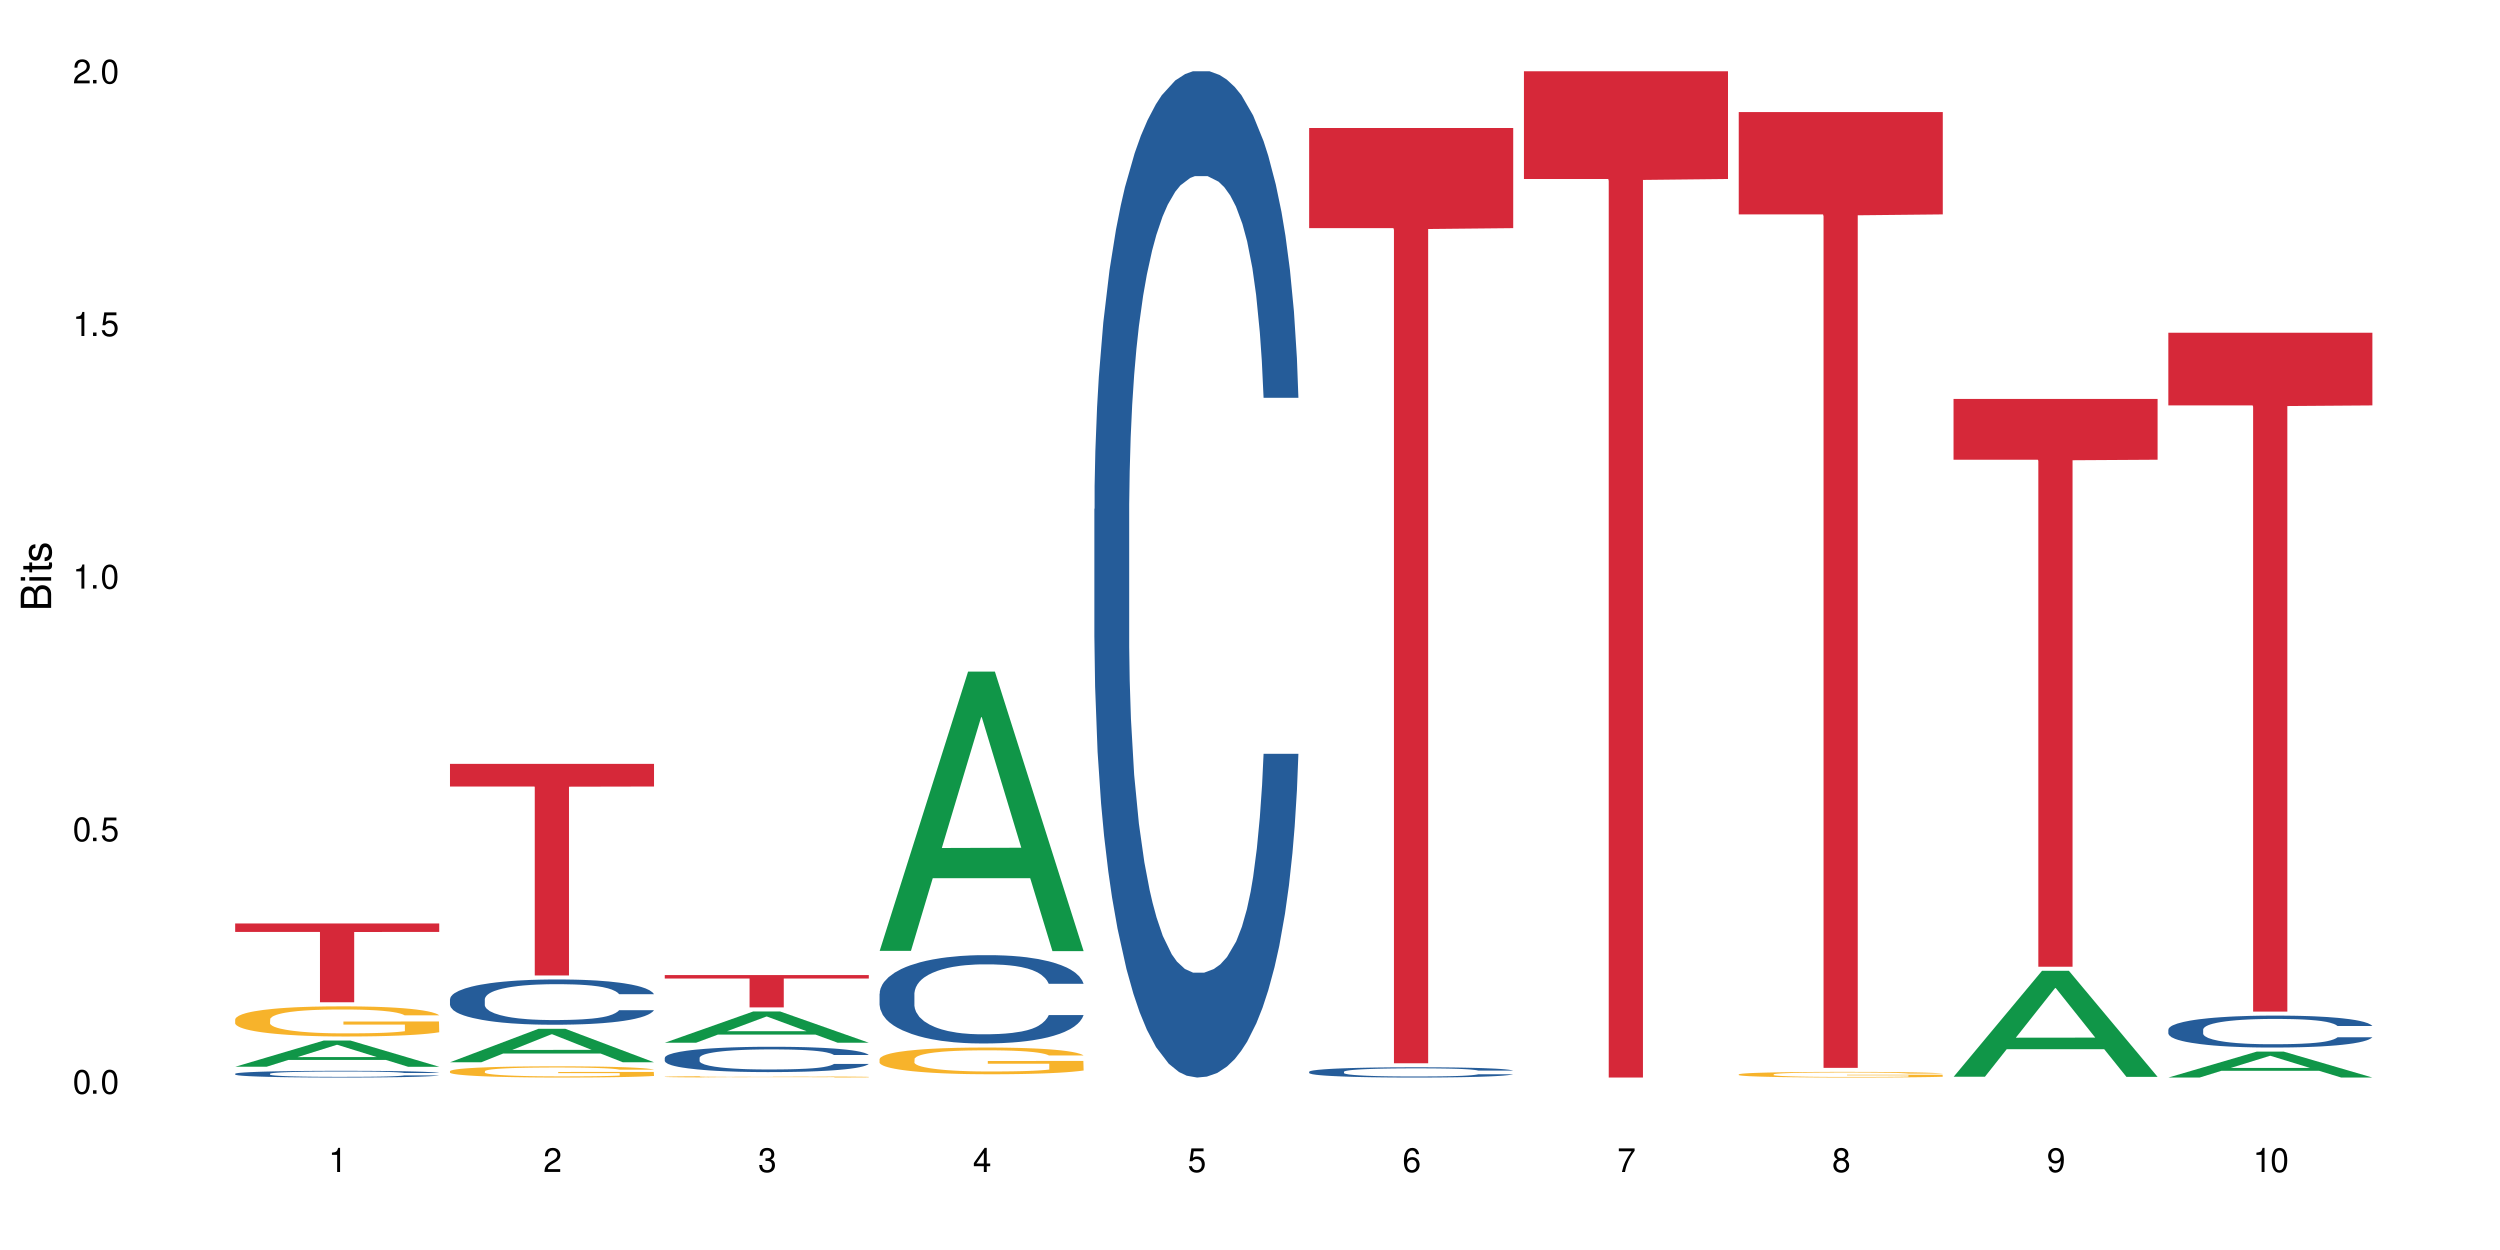
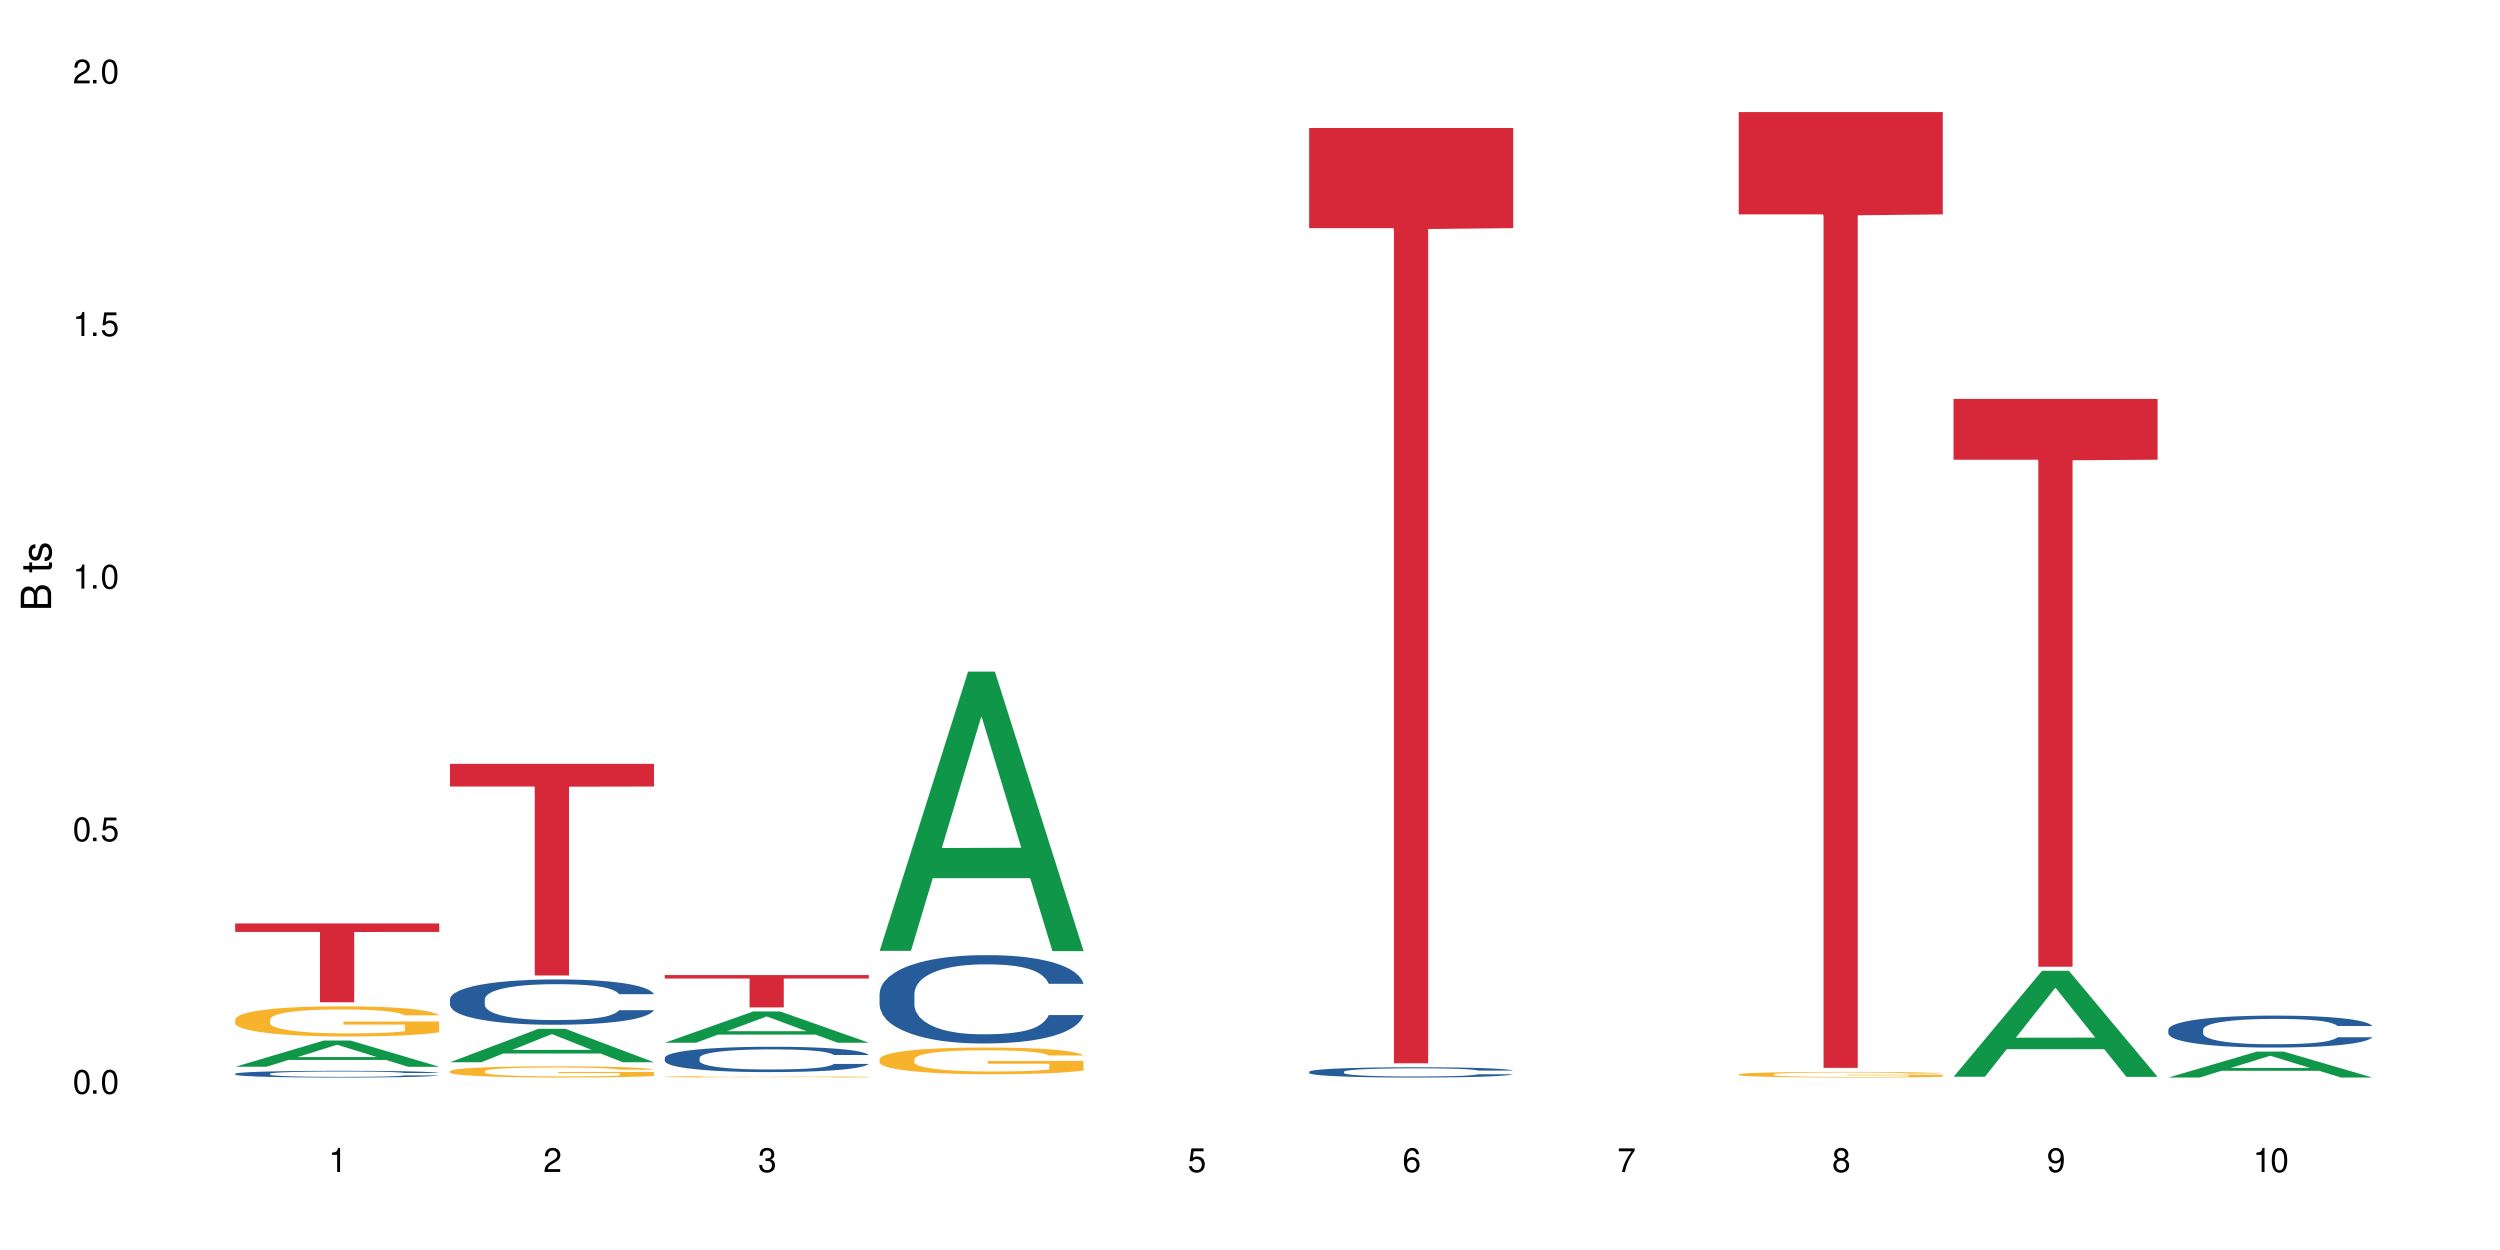
<svg xmlns="http://www.w3.org/2000/svg" xmlns:xlink="http://www.w3.org/1999/xlink" width="720" height="360" viewBox="0 0 720 360">
  <defs>
    <g>
      <g id="glyph-0-0">
</g>
      <g id="glyph-0-1">
        <path d="M 2.641 -6.938 C 2 -6.938 1.422 -6.656 1.078 -6.172 C 0.641 -5.562 0.406 -4.641 0.406 -3.359 C 0.406 -1.016 1.188 0.219 2.641 0.219 C 4.078 0.219 4.859 -1.016 4.859 -3.297 C 4.859 -4.641 4.656 -5.547 4.203 -6.172 C 3.844 -6.656 3.281 -6.938 2.641 -6.938 Z M 2.641 -6.188 C 3.547 -6.188 4 -5.25 4 -3.375 C 4 -1.406 3.562 -0.484 2.625 -0.484 C 1.734 -0.484 1.281 -1.438 1.281 -3.344 C 1.281 -5.25 1.734 -6.188 2.641 -6.188 Z M 2.641 -6.188 " />
      </g>
      <g id="glyph-0-2">
        <path d="M 1.828 -1 L 0.828 -1 L 0.828 0 L 1.828 0 Z M 1.828 -1 " />
      </g>
      <g id="glyph-0-3">
        <path d="M 4.562 -6.797 L 1.062 -6.797 L 0.547 -3.094 L 1.328 -3.094 C 1.719 -3.562 2.047 -3.734 2.578 -3.734 C 3.484 -3.734 4.062 -3.109 4.062 -2.094 C 4.062 -1.125 3.484 -0.531 2.578 -0.531 C 1.828 -0.531 1.375 -0.906 1.188 -1.672 L 0.328 -1.672 C 0.453 -1.109 0.547 -0.844 0.75 -0.594 C 1.125 -0.078 1.828 0.219 2.594 0.219 C 3.969 0.219 4.922 -0.781 4.922 -2.219 C 4.922 -3.562 4.031 -4.484 2.719 -4.484 C 2.25 -4.484 1.859 -4.359 1.469 -4.062 L 1.734 -5.969 L 4.562 -5.969 Z M 4.562 -6.797 " />
      </g>
      <g id="glyph-0-4">
        <path d="M 2.484 -4.938 L 2.484 0 L 3.328 0 L 3.328 -6.938 L 2.766 -6.938 C 2.469 -5.875 2.281 -5.734 0.984 -5.562 L 0.984 -4.938 Z M 2.484 -4.938 " />
      </g>
      <g id="glyph-0-5">
        <path d="M 4.859 -0.828 L 1.281 -0.828 C 1.359 -1.406 1.672 -1.781 2.5 -2.281 L 3.469 -2.828 C 4.406 -3.344 4.906 -4.062 4.906 -4.906 C 4.906 -5.484 4.672 -6.031 4.266 -6.406 C 3.859 -6.766 3.375 -6.938 2.719 -6.938 C 1.859 -6.938 1.219 -6.625 0.844 -6.031 C 0.609 -5.672 0.5 -5.234 0.484 -4.531 L 1.328 -4.531 C 1.359 -5.016 1.406 -5.281 1.531 -5.516 C 1.75 -5.938 2.188 -6.203 2.703 -6.203 C 3.469 -6.203 4.031 -5.641 4.031 -4.891 C 4.031 -4.344 3.719 -3.859 3.125 -3.516 L 2.234 -3 C 0.812 -2.172 0.406 -1.531 0.328 -0.016 L 4.859 -0.016 Z M 4.859 -0.828 " />
      </g>
      <g id="glyph-0-6">
        <path d="M 2.125 -3.188 L 2.578 -3.188 C 3.5 -3.188 3.984 -2.766 3.984 -1.922 C 3.984 -1.062 3.469 -0.531 2.594 -0.531 C 1.656 -0.531 1.203 -1 1.156 -2.016 L 0.312 -2.016 C 0.344 -1.453 0.438 -1.094 0.609 -0.781 C 0.953 -0.109 1.625 0.219 2.547 0.219 C 3.953 0.219 4.859 -0.625 4.859 -1.938 C 4.859 -2.828 4.516 -3.297 3.703 -3.594 C 4.344 -3.844 4.656 -4.328 4.656 -5.031 C 4.656 -6.219 3.875 -6.938 2.578 -6.938 C 1.203 -6.938 0.484 -6.172 0.453 -4.703 L 1.297 -4.703 C 1.312 -5.125 1.344 -5.359 1.453 -5.578 C 1.641 -5.969 2.062 -6.203 2.594 -6.203 C 3.344 -6.203 3.797 -5.75 3.797 -5 C 3.797 -4.516 3.609 -4.219 3.25 -4.047 C 3.016 -3.953 2.703 -3.922 2.125 -3.906 Z M 2.125 -3.188 " />
      </g>
      <g id="glyph-0-7">
-         <path d="M 3.141 -1.672 L 3.141 0 L 3.984 0 L 3.984 -1.672 L 4.984 -1.672 L 4.984 -2.438 L 3.984 -2.438 L 3.984 -6.938 L 3.359 -6.938 L 0.266 -2.578 L 0.266 -1.672 Z M 3.141 -2.438 L 1 -2.438 L 3.141 -5.5 Z M 3.141 -2.438 " />
-       </g>
+         </g>
      <g id="glyph-0-8">
        <path d="M 4.781 -5.125 C 4.609 -6.266 3.891 -6.938 2.844 -6.938 C 2.094 -6.938 1.422 -6.578 1.031 -5.953 C 0.594 -5.266 0.406 -4.422 0.406 -3.172 C 0.406 -2 0.578 -1.25 0.984 -0.641 C 1.359 -0.078 1.953 0.219 2.703 0.219 C 3.984 0.219 4.922 -0.75 4.922 -2.094 C 4.922 -3.375 4.062 -4.281 2.844 -4.281 C 2.172 -4.281 1.641 -4.031 1.281 -3.516 C 1.281 -5.234 1.828 -6.188 2.797 -6.188 C 3.391 -6.188 3.797 -5.797 3.938 -5.125 Z M 2.734 -3.531 C 3.547 -3.531 4.062 -2.953 4.062 -2.031 C 4.062 -1.156 3.484 -0.531 2.703 -0.531 C 1.922 -0.531 1.328 -1.188 1.328 -2.078 C 1.328 -2.938 1.906 -3.531 2.734 -3.531 Z M 2.734 -3.531 " />
      </g>
      <g id="glyph-0-9">
        <path d="M 4.984 -6.797 L 0.438 -6.797 L 0.438 -5.969 L 4.109 -5.969 C 2.5 -3.656 1.828 -2.234 1.328 0 L 2.219 0 C 2.594 -2.172 3.453 -4.047 4.984 -6.094 Z M 4.984 -6.797 " />
      </g>
      <g id="glyph-0-10">
        <path d="M 3.75 -3.656 C 4.469 -4.094 4.688 -4.438 4.688 -5.078 C 4.688 -6.172 3.844 -6.938 2.641 -6.938 C 1.438 -6.938 0.594 -6.172 0.594 -5.094 C 0.594 -4.438 0.812 -4.094 1.516 -3.656 C 0.734 -3.266 0.359 -2.703 0.359 -1.922 C 0.359 -0.656 1.281 0.219 2.641 0.219 C 3.984 0.219 4.922 -0.656 4.922 -1.922 C 4.922 -2.703 4.531 -3.266 3.75 -3.656 Z M 2.641 -6.188 C 3.359 -6.188 3.812 -5.75 3.812 -5.062 C 3.812 -4.406 3.344 -3.984 2.641 -3.984 C 1.922 -3.984 1.453 -4.406 1.453 -5.078 C 1.453 -5.75 1.922 -6.188 2.641 -6.188 Z M 2.641 -3.266 C 3.484 -3.266 4.062 -2.719 4.062 -1.906 C 4.062 -1.078 3.484 -0.531 2.625 -0.531 C 1.797 -0.531 1.219 -1.094 1.219 -1.906 C 1.219 -2.719 1.781 -3.266 2.641 -3.266 Z M 2.641 -3.266 " />
      </g>
      <g id="glyph-0-11">
        <path d="M 0.516 -1.578 C 0.672 -0.453 1.406 0.219 2.438 0.219 C 3.188 0.219 3.859 -0.141 4.266 -0.766 C 4.688 -1.453 4.891 -2.297 4.891 -3.547 C 4.891 -4.719 4.703 -5.453 4.312 -6.078 C 3.938 -6.641 3.344 -6.938 2.594 -6.938 C 1.297 -6.938 0.359 -5.969 0.359 -4.625 C 0.359 -3.344 1.234 -2.453 2.453 -2.453 C 3.094 -2.453 3.578 -2.672 4.016 -3.203 C 4 -1.484 3.469 -0.531 2.5 -0.531 C 1.906 -0.531 1.484 -0.906 1.359 -1.578 Z M 2.578 -6.203 C 3.375 -6.203 3.969 -5.531 3.969 -4.641 C 3.969 -3.797 3.391 -3.188 2.547 -3.188 C 1.734 -3.188 1.234 -3.766 1.234 -4.688 C 1.234 -5.562 1.797 -6.203 2.578 -6.203 Z M 2.578 -6.203 " />
      </g>
      <g id="glyph-1-0">
</g>
      <g id="glyph-1-1">
        <path d="M 0 -0.953 L 0 -4.891 C 0 -5.719 -0.234 -6.344 -0.734 -6.797 C -1.188 -7.234 -1.812 -7.469 -2.5 -7.469 C -3.547 -7.469 -4.188 -7 -4.625 -5.875 C -4.984 -6.688 -5.625 -7.094 -6.531 -7.094 C -7.172 -7.094 -7.734 -6.859 -8.141 -6.391 C -8.562 -5.922 -8.75 -5.344 -8.75 -4.5 L -8.75 -0.953 Z M -4.984 -2.062 L -7.766 -2.062 L -7.766 -4.219 C -7.766 -4.844 -7.688 -5.203 -7.453 -5.5 C -7.219 -5.812 -6.859 -5.969 -6.375 -5.969 C -5.891 -5.969 -5.531 -5.812 -5.297 -5.5 C -5.062 -5.203 -4.984 -4.844 -4.984 -4.219 Z M -0.984 -2.062 L -4 -2.062 L -4 -4.781 C -4 -5.766 -3.438 -6.359 -2.484 -6.359 C -1.547 -6.359 -0.984 -5.766 -0.984 -4.781 Z M -0.984 -2.062 " />
      </g>
      <g id="glyph-1-2">
-         <path d="M -6.281 -1.797 L -6.281 -0.797 L 0 -0.797 L 0 -1.797 Z M -8.75 -1.797 L -8.75 -0.797 L -7.484 -0.797 L -7.484 -1.797 Z M -8.75 -1.797 " />
-       </g>
+         </g>
      <g id="glyph-1-3">
        <path d="M -6.281 -3.047 L -6.281 -2.016 L -8.016 -2.016 L -8.016 -1.016 L -6.281 -1.016 L -6.281 -0.172 L -5.469 -0.172 L -5.469 -1.016 L -0.719 -1.016 C -0.078 -1.016 0.281 -1.453 0.281 -2.234 C 0.281 -2.5 0.25 -2.719 0.188 -3.047 L -0.641 -3.047 C -0.609 -2.906 -0.594 -2.766 -0.594 -2.562 C -0.594 -2.141 -0.719 -2.016 -1.156 -2.016 L -5.469 -2.016 L -5.469 -3.047 Z M -6.281 -3.047 " />
      </g>
      <g id="glyph-1-4">
        <path d="M -4.531 -5.25 C -5.766 -5.25 -6.469 -4.422 -6.469 -2.969 C -6.469 -1.516 -5.719 -0.562 -4.547 -0.562 C -3.562 -0.562 -3.094 -1.062 -2.734 -2.562 L -2.516 -3.484 C -2.344 -4.188 -2.094 -4.469 -1.641 -4.469 C -1.047 -4.469 -0.641 -3.875 -0.641 -3 C -0.641 -2.453 -0.797 -2 -1.062 -1.75 C -1.25 -1.594 -1.422 -1.531 -1.875 -1.469 L -1.875 -0.406 C -0.422 -0.453 0.281 -1.266 0.281 -2.922 C 0.281 -4.5 -0.5 -5.516 -1.719 -5.516 C -2.656 -5.516 -3.172 -4.984 -3.469 -3.734 L -3.703 -2.766 C -3.891 -1.953 -4.156 -1.609 -4.594 -1.609 C -5.188 -1.609 -5.547 -2.125 -5.547 -2.938 C -5.547 -3.75 -5.203 -4.172 -4.531 -4.203 Z M -4.531 -5.25 " />
      </g>
    </g>
  </defs>
  <rect x="-72" y="-36" width="864" height="432" fill="rgb(100%, 100%, 100%)" fill-opacity="1" />
  <path fill-rule="nonzero" fill="rgb(6.275%, 58.824%, 28.235%)" fill-opacity="1" d="M 67.73 307.223 L 67.793 307.215 L 93.223 299.68 L 100.945 299.68 L 126.5 307.23 L 117.52 307.23 L 111.117 305.258 L 83.051 305.258 L 76.773 307.223 L 67.73 307.223 L 85.75 304.445 L 108.543 304.438 L 97.176 300.914 L 97.051 300.906 L 96.926 300.926 L 85.688 304.438 L 85.75 304.445 Z M 67.73 307.223 " />
  <path fill-rule="nonzero" fill="rgb(14.51%, 36.078%, 60%)" fill-opacity="1" d="M 67.73 309.238 L 67.801 309.234 L 67.801 309.191 L 68.02 309.125 L 68.52 309.039 L 69.02 308.98 L 70.312 308.879 L 72.102 308.777 L 73.965 308.699 L 75.328 308.652 L 76.547 308.617 L 79.34 308.551 L 81.133 308.52 L 83.066 308.488 L 85.434 308.457 L 87.152 308.441 L 91.023 308.41 L 93.891 308.398 L 96.113 308.395 L 100.914 308.395 L 103.781 308.402 L 105.859 308.41 L 108.152 308.426 L 110.086 308.441 L 113.457 308.48 L 116.465 308.527 L 117.828 308.559 L 119.977 308.613 L 121.625 308.664 L 122.773 308.711 L 124.062 308.777 L 125.207 308.855 L 126.07 308.945 L 126.5 309.023 L 116.465 309.023 L 115.965 308.953 L 115.391 308.898 L 114.316 308.824 L 113.238 308.773 L 111.734 308.723 L 110.375 308.688 L 108.512 308.652 L 106.863 308.633 L 105.141 308.617 L 103.492 308.605 L 100.34 308.598 L 95.324 308.598 L 92.527 308.613 L 91.023 308.625 L 88.871 308.652 L 87.367 308.672 L 85.578 308.711 L 84.359 308.738 L 82.852 308.785 L 81.777 308.824 L 80.559 308.883 L 79.844 308.93 L 79.199 308.98 L 78.625 309.035 L 78.195 309.098 L 77.906 309.164 L 77.766 309.227 L 77.766 309.504 L 77.906 309.566 L 78.266 309.641 L 79.199 309.75 L 80.559 309.844 L 82.137 309.918 L 83.641 309.973 L 84.5 309.996 L 85.648 310.023 L 87.441 310.059 L 90.02 310.094 L 91.523 310.109 L 93.816 310.125 L 96.184 310.129 L 99.336 310.129 L 102.133 310.125 L 103.996 310.113 L 105.93 310.102 L 108.582 310.07 L 110.23 310.043 L 111.664 310.008 L 112.738 309.973 L 113.457 309.945 L 114.531 309.891 L 115.391 309.832 L 116.035 309.77 L 116.465 309.707 L 126.5 309.707 L 126.07 309.781 L 125.422 309.848 L 124.777 309.898 L 123.777 309.961 L 122.629 310.016 L 120.98 310.078 L 119.617 310.121 L 117.828 310.164 L 116.18 310.199 L 114.387 310.227 L 111.734 310.262 L 110.016 310.281 L 108.152 310.297 L 105.93 310.312 L 103.137 310.324 L 100.125 310.332 L 97.328 310.332 L 94.32 310.328 L 92.098 310.32 L 89.16 310.305 L 85.504 310.273 L 82.852 310.242 L 80.773 310.207 L 78.984 310.172 L 76.977 310.125 L 74.395 310.047 L 72.82 309.984 L 71.746 309.934 L 70.527 309.867 L 69.664 309.805 L 68.664 309.707 L 67.945 309.578 L 67.73 309.48 Z M 67.73 309.238 " />
  <path fill-rule="nonzero" fill="rgb(96.863%, 70.196%, 16.863%)" fill-opacity="1" d="M 67.73 293.547 L 67.801 293.539 L 67.801 293.379 L 68.09 293.023 L 68.805 292.531 L 69.738 292.125 L 70.742 291.809 L 71.387 291.641 L 72.461 291.402 L 73.395 291.23 L 75.758 290.871 L 78.77 290.539 L 80.418 290.395 L 82.281 290.262 L 84.93 290.109 L 86.148 290.055 L 89.875 289.926 L 94.105 289.848 L 98.762 289.824 L 100.914 289.832 L 103.852 289.863 L 107.863 289.949 L 110.16 290.031 L 111.949 290.109 L 113.812 290.211 L 116.105 290.371 L 118.258 290.562 L 119.977 290.754 L 121.695 290.992 L 123.129 291.246 L 124.348 291.523 L 125.422 291.855 L 126.07 292.133 L 126.5 292.41 L 116.535 292.41 L 115.965 292.133 L 115.32 291.918 L 114.242 291.656 L 113.168 291.469 L 112.094 291.316 L 110.086 291.109 L 108.367 290.984 L 106.215 290.871 L 104.137 290.801 L 101.773 290.754 L 100.34 290.738 L 96.543 290.738 L 93.102 290.793 L 91.094 290.855 L 89.66 290.918 L 87.656 291.039 L 86.438 291.133 L 85.719 291.195 L 83.57 291.441 L 82.137 291.664 L 81.348 291.816 L 80.344 292.055 L 79.629 292.27 L 78.84 292.586 L 78.41 292.824 L 77.836 293.363 L 77.766 294.793 L 77.98 295.094 L 78.41 295.418 L 78.984 295.707 L 79.844 296.008 L 80.703 296.238 L 82.207 296.547 L 83.496 296.754 L 84.5 296.887 L 86.438 297.102 L 87.227 297.176 L 89.09 297.316 L 91.023 297.43 L 93.387 297.523 L 95.18 297.57 L 98.047 297.609 L 101.703 297.609 L 106 297.562 L 108.727 297.5 L 110.59 297.438 L 111.809 297.379 L 113.312 297.293 L 114.387 297.215 L 115.391 297.125 L 116.609 296.992 L 116.609 295.094 L 98.906 295.086 L 98.906 294.199 L 126.426 294.188 L 126.5 297.293 L 124.992 297.508 L 123.129 297.715 L 121.34 297.871 L 119.477 298.008 L 116.824 298.156 L 114.672 298.254 L 111.375 298.363 L 108.367 298.438 L 105.215 298.484 L 102.418 298.508 L 99.121 298.516 L 96.184 298.5 L 93.031 298.453 L 90.52 298.387 L 88.227 298.309 L 85.934 298.207 L 83.066 298.039 L 81.203 297.902 L 79.27 297.738 L 77.336 297.539 L 75.613 297.324 L 74.469 297.156 L 73.32 296.969 L 72.102 296.73 L 70.957 296.461 L 70.098 296.215 L 69.309 295.938 L 68.734 295.672 L 68.16 295.316 L 67.875 295.031 L 67.73 294.785 Z M 67.73 293.547 " />
  <path fill-rule="nonzero" fill="rgb(83.922%, 15.686%, 22.353%)" fill-opacity="1" d="M 67.73 265.961 L 126.5 265.961 L 126.5 268.391 L 102.008 268.414 L 102.008 288.66 L 92.152 288.66 L 92.152 268.434 L 92.008 268.391 L 67.73 268.391 Z M 67.73 265.961 " />
  <path fill-rule="nonzero" fill="rgb(6.275%, 58.824%, 28.235%)" fill-opacity="1" d="M 129.594 305.926 L 129.656 305.918 L 155.082 296.293 L 162.805 296.293 L 188.359 305.938 L 179.383 305.938 L 172.977 303.418 L 144.91 303.418 L 138.633 305.926 L 129.594 305.926 L 147.613 302.375 L 170.402 302.367 L 159.039 297.867 L 158.914 297.859 L 158.789 297.887 L 147.547 302.367 L 147.613 302.375 Z M 129.594 305.926 " />
  <path fill-rule="nonzero" fill="rgb(14.51%, 36.078%, 60%)" fill-opacity="1" d="M 129.594 287.766 L 129.664 287.754 L 129.664 287.465 L 129.879 287.016 L 130.379 286.441 L 130.883 286.051 L 132.172 285.348 L 133.965 284.668 L 135.828 284.145 L 137.188 283.832 L 138.406 283.594 L 141.203 283.152 L 142.992 282.926 L 144.93 282.727 L 147.293 282.523 L 149.016 282.402 L 152.883 282.211 L 155.75 282.129 L 157.973 282.094 L 162.773 282.094 L 165.641 282.141 L 167.719 282.199 L 170.012 282.297 L 171.949 282.402 L 175.316 282.664 L 178.324 283 L 179.688 283.191 L 181.836 283.559 L 183.484 283.918 L 184.633 284.227 L 185.922 284.668 L 187.07 285.203 L 187.93 285.812 L 188.359 286.324 L 178.324 286.324 L 177.824 285.848 L 177.25 285.477 L 176.176 284.988 L 175.102 284.645 L 173.598 284.297 L 172.234 284.07 L 170.371 283.844 L 168.723 283.703 L 167.004 283.594 L 165.355 283.523 L 162.199 283.453 L 158.547 283.453 L 157.184 283.477 L 154.391 283.57 L 152.883 283.656 L 150.734 283.82 L 149.23 283.977 L 147.438 284.215 L 146.219 284.418 L 144.715 284.727 L 143.641 285 L 142.422 285.395 L 141.703 285.691 L 141.059 286.023 L 140.484 286.418 L 140.055 286.836 L 139.77 287.277 L 139.625 287.703 L 139.625 289.551 L 139.77 289.98 L 140.129 290.48 L 141.059 291.207 L 142.422 291.84 L 143.996 292.34 L 145.504 292.695 L 146.363 292.863 L 147.508 293.055 L 149.301 293.293 L 151.879 293.531 L 153.387 293.625 L 155.68 293.723 L 158.043 293.77 L 161.199 293.77 L 163.992 293.723 L 165.855 293.66 L 167.789 293.566 L 170.441 293.363 L 172.09 293.172 L 173.523 292.945 L 174.598 292.723 L 175.316 292.531 L 176.391 292.16 L 177.25 291.754 L 177.895 291.34 L 178.324 290.934 L 188.359 290.934 L 187.93 291.41 L 187.285 291.875 L 186.641 292.219 L 185.637 292.637 L 184.488 293.008 L 182.84 293.422 L 181.48 293.699 L 179.688 293.996 L 178.039 294.223 L 176.246 294.426 L 173.598 294.664 L 171.875 294.781 L 170.012 294.891 L 167.789 294.984 L 164.996 295.066 L 161.984 295.117 L 159.191 295.129 L 156.18 295.102 L 153.957 295.055 L 151.02 294.949 L 147.367 294.734 L 144.715 294.508 L 142.637 294.281 L 140.844 294.043 L 138.836 293.723 L 136.258 293.199 L 134.68 292.793 L 133.605 292.457 L 132.387 291.992 L 131.527 291.578 L 130.523 290.91 L 129.809 290.062 L 129.594 289.41 Z M 129.594 287.766 " />
  <path fill-rule="nonzero" fill="rgb(96.863%, 70.196%, 16.863%)" fill-opacity="1" d="M 129.594 308.484 L 129.664 308.48 L 129.664 308.422 L 129.949 308.289 L 130.668 308.105 L 131.598 307.957 L 132.602 307.836 L 133.246 307.777 L 134.32 307.688 L 135.254 307.621 L 137.617 307.488 L 140.629 307.367 L 142.277 307.312 L 144.141 307.262 L 146.793 307.207 L 148.012 307.184 L 151.738 307.137 L 155.965 307.109 L 160.625 307.102 L 162.773 307.102 L 165.711 307.113 L 169.727 307.148 L 172.02 307.176 L 173.812 307.207 L 175.676 307.246 L 177.969 307.305 L 180.117 307.375 L 181.836 307.445 L 183.559 307.535 L 184.992 307.629 L 186.211 307.73 L 187.285 307.855 L 187.93 307.957 L 188.359 308.062 L 178.398 308.062 L 177.824 307.957 L 177.18 307.879 L 176.105 307.781 L 175.031 307.711 L 173.953 307.656 L 171.949 307.578 L 170.227 307.531 L 168.078 307.488 L 166 307.461 L 163.633 307.445 L 162.199 307.438 L 158.402 307.438 L 154.961 307.461 L 152.957 307.484 L 151.523 307.508 L 149.516 307.551 L 148.297 307.586 L 147.582 307.609 L 145.43 307.703 L 143.996 307.785 L 143.207 307.84 L 142.207 307.93 L 141.488 308.008 L 140.699 308.129 L 140.27 308.215 L 139.695 308.418 L 139.625 308.949 L 139.84 309.059 L 140.27 309.18 L 140.844 309.289 L 141.703 309.398 L 142.562 309.484 L 144.07 309.602 L 145.359 309.676 L 146.363 309.727 L 148.297 309.809 L 149.086 309.832 L 150.949 309.887 L 152.883 309.93 L 155.25 309.965 L 157.039 309.98 L 159.906 309.996 L 163.562 309.996 L 167.863 309.977 L 170.586 309.953 L 172.449 309.93 L 173.668 309.91 L 175.172 309.879 L 176.246 309.848 L 177.25 309.816 L 178.469 309.766 L 178.469 309.059 L 160.766 309.059 L 160.766 308.727 L 188.289 308.723 L 188.359 309.879 L 186.855 309.957 L 184.992 310.035 L 183.199 310.094 L 181.336 310.145 L 178.684 310.199 L 176.535 310.234 L 173.238 310.277 L 170.227 310.305 L 167.074 310.32 L 164.277 310.328 L 160.984 310.332 L 158.043 310.328 L 154.891 310.309 L 152.383 310.285 L 150.09 310.254 L 147.797 310.219 L 144.93 310.156 L 143.066 310.105 L 141.129 310.043 L 139.195 309.969 L 137.477 309.891 L 136.328 309.828 L 135.184 309.758 L 133.965 309.668 L 132.816 309.566 L 131.957 309.477 L 131.168 309.371 L 130.594 309.277 L 130.023 309.145 L 129.734 309.035 L 129.594 308.945 Z M 129.594 308.484 " />
  <path fill-rule="nonzero" fill="rgb(83.922%, 15.686%, 22.353%)" fill-opacity="1" d="M 129.594 219.992 L 188.359 219.992 L 188.359 226.516 L 163.867 226.57 L 163.867 280.93 L 154.012 280.93 L 154.012 226.629 L 153.871 226.516 L 129.594 226.516 Z M 129.594 219.992 " />
  <path fill-rule="nonzero" fill="rgb(6.275%, 58.824%, 28.235%)" fill-opacity="1" d="M 191.453 300.301 L 191.516 300.293 L 216.945 291.297 L 224.668 291.297 L 250.219 300.309 L 241.242 300.309 L 234.84 297.957 L 206.773 297.957 L 200.492 300.301 L 191.453 300.301 L 209.473 296.984 L 232.266 296.977 L 220.898 292.77 L 220.773 292.762 L 220.648 292.789 L 209.41 296.977 L 209.473 296.984 Z M 191.453 300.301 " />
  <path fill-rule="nonzero" fill="rgb(14.51%, 36.078%, 60%)" fill-opacity="1" d="M 191.453 304.645 L 191.523 304.641 L 191.523 304.48 L 191.738 304.227 L 192.242 303.906 L 192.742 303.688 L 194.031 303.293 L 195.824 302.914 L 197.688 302.621 L 199.051 302.445 L 200.27 302.312 L 203.062 302.066 L 204.855 301.941 L 206.789 301.828 L 209.156 301.715 L 210.875 301.648 L 214.746 301.539 L 217.613 301.492 L 219.832 301.473 L 224.637 301.473 L 227.5 301.5 L 229.582 301.535 L 231.875 301.586 L 233.809 301.648 L 237.176 301.793 L 240.188 301.98 L 241.547 302.086 L 243.699 302.293 L 245.348 302.492 L 246.492 302.668 L 247.785 302.914 L 248.93 303.215 L 249.789 303.555 L 250.219 303.84 L 240.188 303.84 L 239.684 303.574 L 239.113 303.367 L 238.035 303.094 L 236.961 302.898 L 235.457 302.707 L 234.094 302.582 L 232.23 302.453 L 230.582 302.375 L 228.863 302.312 L 227.215 302.273 L 224.062 302.234 L 220.406 302.234 L 219.043 302.246 L 216.25 302.301 L 214.746 302.348 L 212.594 302.441 L 211.09 302.527 L 209.297 302.66 L 208.078 302.773 L 206.574 302.945 L 205.5 303.102 L 204.281 303.32 L 203.566 303.488 L 202.918 303.672 L 202.348 303.895 L 201.918 304.125 L 201.629 304.371 L 201.484 304.613 L 201.484 305.645 L 201.629 305.887 L 201.988 306.164 L 202.918 306.57 L 204.281 306.926 L 205.859 307.207 L 207.363 307.406 L 208.223 307.5 L 209.371 307.605 L 211.16 307.738 L 213.742 307.871 L 215.246 307.926 L 217.539 307.977 L 219.906 308.004 L 223.059 308.004 L 225.852 307.977 L 227.715 307.945 L 229.652 307.891 L 232.305 307.777 L 233.953 307.672 L 235.387 307.547 L 236.461 307.418 L 237.176 307.312 L 238.254 307.105 L 239.113 306.879 L 239.758 306.645 L 240.188 306.418 L 250.219 306.418 L 249.789 306.684 L 249.145 306.945 L 248.5 307.137 L 247.496 307.371 L 246.352 307.578 L 244.703 307.812 L 243.34 307.965 L 241.547 308.133 L 239.898 308.258 L 238.109 308.371 L 235.457 308.504 L 233.738 308.57 L 231.875 308.633 L 229.652 308.684 L 226.855 308.73 L 223.848 308.758 L 221.051 308.766 L 218.043 308.75 L 215.82 308.723 L 212.883 308.664 L 209.227 308.543 L 206.574 308.418 L 204.496 308.293 L 202.703 308.156 L 200.699 307.977 L 198.117 307.684 L 196.543 307.457 L 195.465 307.273 L 194.246 307.012 L 193.387 306.777 L 192.383 306.406 L 191.668 305.934 L 191.453 305.566 Z M 191.453 304.645 " />
  <path fill-rule="nonzero" fill="rgb(96.863%, 70.196%, 16.863%)" fill-opacity="1" d="M 191.453 310.102 L 191.523 310.102 L 191.523 310.094 L 191.812 310.078 L 192.527 310.055 L 193.461 310.035 L 194.461 310.02 L 195.109 310.012 L 196.184 310 L 197.113 309.992 L 199.48 309.977 L 202.488 309.961 L 204.137 309.953 L 206 309.949 L 208.652 309.941 L 209.871 309.938 L 213.598 309.934 L 217.828 309.93 L 227.574 309.93 L 231.586 309.934 L 233.879 309.938 L 235.672 309.941 L 237.535 309.945 L 239.828 309.953 L 241.98 309.961 L 245.418 309.984 L 246.852 309.996 L 248.07 310.008 L 249.145 310.023 L 249.789 310.035 L 250.219 310.047 L 240.258 310.047 L 239.684 310.035 L 239.039 310.027 L 237.965 310.012 L 235.816 309.996 L 233.809 309.988 L 232.09 309.98 L 229.938 309.977 L 227.859 309.973 L 216.824 309.973 L 214.816 309.977 L 213.383 309.98 L 211.375 309.984 L 210.156 309.988 L 209.441 309.992 L 207.293 310.004 L 205.859 310.016 L 205.07 310.02 L 204.066 310.031 L 203.348 310.043 L 202.562 310.059 L 202.133 310.066 L 201.559 310.094 L 201.484 310.16 L 201.703 310.172 L 202.133 310.188 L 202.703 310.203 L 203.566 310.215 L 204.426 310.227 L 205.93 310.242 L 207.219 310.25 L 208.223 310.258 L 210.156 310.266 L 210.945 310.27 L 212.809 310.277 L 214.746 310.281 L 217.109 310.285 L 218.902 310.289 L 229.723 310.289 L 232.445 310.285 L 234.309 310.281 L 235.527 310.281 L 237.035 310.277 L 238.109 310.273 L 239.113 310.27 L 240.332 310.262 L 240.332 310.172 L 222.629 310.172 L 222.629 310.133 L 250.148 310.133 L 250.219 310.277 L 248.715 310.285 L 246.852 310.297 L 245.059 310.301 L 243.195 310.309 L 240.547 310.316 L 238.395 310.32 L 235.098 310.324 L 232.09 310.328 L 228.934 310.332 L 219.906 310.332 L 216.75 310.328 L 214.242 310.328 L 211.949 310.324 L 209.656 310.316 L 206.789 310.309 L 204.926 310.305 L 202.992 310.297 L 201.055 310.285 L 199.336 310.277 L 198.191 310.27 L 197.043 310.262 L 195.824 310.25 L 194.68 310.238 L 193.816 310.227 L 193.031 310.211 L 192.457 310.199 L 191.883 310.184 L 191.598 310.172 L 191.453 310.16 Z M 191.453 310.102 " />
  <path fill-rule="nonzero" fill="rgb(83.922%, 15.686%, 22.353%)" fill-opacity="1" d="M 191.453 280.812 L 250.219 280.812 L 250.219 281.812 L 225.727 281.82 L 225.727 290.133 L 215.875 290.133 L 215.875 281.828 L 215.73 281.812 L 191.453 281.812 Z M 191.453 280.812 " />
  <path fill-rule="nonzero" fill="rgb(6.275%, 58.824%, 28.235%)" fill-opacity="1" d="M 253.312 273.855 L 253.375 273.777 L 278.805 193.422 L 286.527 193.422 L 312.082 273.93 L 303.102 273.93 L 296.699 252.914 L 268.633 252.914 L 262.355 273.855 L 253.312 273.855 L 271.332 244.223 L 294.125 244.145 L 282.762 206.574 L 282.633 206.5 L 282.508 206.727 L 271.27 244.145 L 271.332 244.223 Z M 253.312 273.855 " />
  <path fill-rule="nonzero" fill="rgb(14.51%, 36.078%, 60%)" fill-opacity="1" d="M 253.312 286.156 L 253.387 286.133 L 253.387 285.578 L 253.602 284.691 L 254.102 283.578 L 254.605 282.809 L 255.895 281.438 L 257.684 280.113 L 259.547 279.09 L 260.91 278.488 L 262.129 278.023 L 264.922 277.16 L 266.715 276.719 L 268.652 276.324 L 271.016 275.93 L 272.734 275.699 L 276.605 275.324 L 279.473 275.164 L 281.695 275.094 L 286.496 275.094 L 289.363 275.188 L 291.441 275.301 L 293.734 275.488 L 295.668 275.699 L 299.039 276.211 L 302.047 276.859 L 303.41 277.23 L 305.559 277.953 L 307.207 278.648 L 308.355 279.254 L 309.645 280.113 L 310.793 281.16 L 311.652 282.344 L 312.082 283.344 L 302.047 283.344 L 301.547 282.414 L 300.973 281.695 L 299.898 280.742 L 298.824 280.066 L 297.316 279.395 L 295.957 278.953 L 294.094 278.512 L 292.445 278.23 L 290.723 278.023 L 289.074 277.883 L 285.922 277.742 L 282.266 277.742 L 280.906 277.789 L 278.109 277.977 L 276.605 278.137 L 274.457 278.465 L 272.949 278.766 L 271.16 279.23 L 269.941 279.625 L 268.434 280.23 L 267.359 280.766 L 266.141 281.531 L 265.426 282.113 L 264.781 282.766 L 264.207 283.531 L 263.777 284.344 L 263.492 285.203 L 263.348 286.043 L 263.348 289.645 L 263.492 290.48 L 263.848 291.457 L 264.781 292.875 L 266.141 294.105 L 267.719 295.082 L 269.223 295.781 L 270.082 296.105 L 271.23 296.477 L 273.023 296.941 L 275.602 297.406 L 277.105 297.594 L 279.402 297.781 L 281.766 297.871 L 284.918 297.871 L 287.715 297.781 L 289.578 297.664 L 291.512 297.477 L 294.164 297.082 L 295.812 296.711 L 297.246 296.27 L 298.32 295.828 L 299.039 295.457 L 300.113 294.734 L 300.973 293.945 L 301.617 293.133 L 302.047 292.34 L 312.082 292.34 L 311.652 293.27 L 311.008 294.176 L 310.363 294.852 L 309.359 295.664 L 308.211 296.387 L 306.562 297.199 L 305.203 297.734 L 303.41 298.312 L 301.762 298.758 L 299.969 299.152 L 297.316 299.617 L 295.598 299.848 L 293.734 300.059 L 291.512 300.242 L 288.719 300.406 L 285.707 300.5 L 282.914 300.523 L 279.902 300.477 L 277.68 300.383 L 274.742 300.176 L 271.086 299.754 L 268.434 299.312 L 266.355 298.871 L 264.566 298.406 L 262.559 297.781 L 259.98 296.758 L 258.402 295.965 L 257.328 295.316 L 256.109 294.41 L 255.25 293.598 L 254.246 292.293 L 253.527 290.645 L 253.312 289.367 Z M 253.312 286.156 " />
  <path fill-rule="nonzero" fill="rgb(96.863%, 70.196%, 16.863%)" fill-opacity="1" d="M 253.312 304.984 L 253.387 304.977 L 253.387 304.836 L 253.672 304.52 L 254.387 304.086 L 255.32 303.727 L 256.324 303.445 L 256.969 303.297 L 258.043 303.086 L 258.977 302.93 L 261.34 302.613 L 264.352 302.32 L 266 302.191 L 267.863 302.074 L 270.516 301.941 L 271.73 301.891 L 275.461 301.777 L 279.688 301.707 L 284.348 301.688 L 286.496 301.695 L 289.434 301.723 L 293.449 301.801 L 295.742 301.871 L 297.531 301.941 L 299.395 302.031 L 301.691 302.172 L 303.84 302.34 L 305.559 302.508 L 307.281 302.719 L 308.715 302.945 L 309.93 303.191 L 311.008 303.488 L 311.652 303.734 L 312.082 303.98 L 302.121 303.98 L 301.547 303.734 L 300.902 303.543 L 299.824 303.312 L 298.75 303.141 L 297.676 303.008 L 295.668 302.824 L 293.949 302.715 L 291.801 302.613 L 289.723 302.551 L 287.355 302.508 L 285.922 302.496 L 282.125 302.496 L 278.684 302.543 L 276.676 302.602 L 275.242 302.656 L 273.238 302.762 L 272.02 302.848 L 271.301 302.902 L 269.152 303.121 L 267.719 303.316 L 266.93 303.453 L 265.926 303.664 L 265.211 303.852 L 264.422 304.133 L 263.992 304.344 L 263.418 304.824 L 263.348 306.09 L 263.562 306.355 L 263.992 306.645 L 264.566 306.898 L 265.426 307.164 L 266.285 307.367 L 267.789 307.645 L 269.082 307.824 L 270.082 307.945 L 272.02 308.137 L 272.809 308.199 L 274.672 308.324 L 276.605 308.422 L 278.973 308.508 L 280.762 308.551 L 283.629 308.586 L 287.285 308.586 L 291.586 308.543 L 294.309 308.488 L 296.172 308.43 L 297.391 308.383 L 298.895 308.305 L 299.969 308.234 L 300.973 308.156 L 302.191 308.035 L 302.191 306.355 L 284.488 306.348 L 284.488 305.562 L 312.008 305.555 L 312.082 308.305 L 310.578 308.492 L 308.715 308.676 L 306.922 308.816 L 305.059 308.938 L 302.406 309.07 L 300.258 309.156 L 296.961 309.254 L 293.949 309.316 L 290.797 309.359 L 288 309.379 L 284.703 309.387 L 281.766 309.371 L 278.613 309.332 L 276.105 309.273 L 273.812 309.203 L 271.516 309.113 L 268.652 308.965 L 266.789 308.844 L 264.852 308.699 L 262.918 308.523 L 261.195 308.332 L 260.051 308.184 L 258.902 308.016 L 257.684 307.805 L 256.539 307.566 L 255.68 307.348 L 254.891 307.102 L 254.316 306.871 L 253.742 306.555 L 253.457 306.301 L 253.312 306.082 Z M 253.312 304.984 " />
-   <path fill-rule="nonzero" fill="rgb(14.51%, 36.078%, 60%)" fill-opacity="1" d="M 315.176 146.621 L 315.246 146.355 L 315.246 140 L 315.461 129.934 L 315.961 117.215 L 316.465 108.477 L 317.754 92.844 L 319.547 77.746 L 321.41 66.09 L 322.77 59.203 L 323.988 53.902 L 326.785 44.102 L 328.578 39.07 L 330.512 34.566 L 332.875 30.062 L 334.598 27.414 L 338.465 23.176 L 341.332 21.32 L 343.555 20.527 L 348.355 20.527 L 351.223 21.586 L 353.301 22.91 L 355.594 25.031 L 357.531 27.414 L 360.898 33.242 L 363.91 40.66 L 365.27 44.898 L 367.422 53.109 L 369.07 61.055 L 370.215 67.945 L 371.504 77.746 L 372.652 89.668 L 373.512 103.176 L 373.941 114.566 L 363.91 114.566 L 363.406 103.973 L 362.832 95.758 L 361.758 84.898 L 360.684 77.215 L 359.18 69.535 L 357.816 64.5 L 355.953 59.469 L 354.305 56.289 L 352.586 53.902 L 350.938 52.316 L 347.785 50.727 L 344.129 50.727 L 342.766 51.254 L 339.973 53.375 L 338.465 55.23 L 336.316 58.938 L 334.812 62.383 L 333.02 67.68 L 331.801 72.184 L 330.297 79.07 L 329.223 85.164 L 328.004 93.906 L 327.285 100.527 L 326.641 107.945 L 326.066 116.688 L 325.637 125.957 L 325.352 135.762 L 325.207 145.297 L 325.207 186.355 L 325.352 195.895 L 325.711 207.02 L 326.641 223.18 L 328.004 237.219 L 329.578 248.344 L 331.086 256.293 L 331.945 260 L 333.09 264.238 L 334.883 269.535 L 337.465 274.836 L 338.969 276.953 L 341.262 279.074 L 343.625 280.133 L 346.781 280.133 L 349.574 279.074 L 351.438 277.75 L 353.375 275.629 L 356.023 271.125 L 357.672 266.887 L 359.105 261.855 L 360.184 256.82 L 360.898 252.582 L 361.973 244.371 L 362.832 235.363 L 363.48 226.094 L 363.91 217.086 L 373.941 217.086 L 373.512 227.684 L 372.867 238.012 L 372.223 245.695 L 371.219 254.969 L 370.07 263.18 L 368.422 272.449 L 367.062 278.543 L 365.27 285.168 L 363.621 290.199 L 361.832 294.703 L 359.18 300 L 357.457 302.648 L 355.594 305.035 L 353.375 307.152 L 350.578 309.008 L 347.57 310.066 L 344.773 310.332 L 341.762 309.801 L 339.543 308.742 L 336.602 306.359 L 332.949 301.59 L 330.297 296.559 L 328.219 291.523 L 326.426 286.227 L 324.418 279.074 L 321.84 267.418 L 320.262 258.41 L 319.188 250.992 L 317.969 240.664 L 317.109 231.391 L 316.105 216.555 L 315.391 197.746 L 315.176 183.18 Z M 315.176 146.621 " />
  <path fill-rule="nonzero" fill="rgb(14.51%, 36.078%, 60%)" fill-opacity="1" d="M 377.035 308.664 L 377.105 308.66 L 377.105 308.594 L 377.32 308.492 L 377.824 308.363 L 378.324 308.273 L 379.617 308.113 L 381.406 307.961 L 383.27 307.84 L 384.633 307.77 L 385.852 307.719 L 388.645 307.617 L 390.438 307.566 L 392.371 307.52 L 394.738 307.473 L 396.457 307.445 L 400.328 307.402 L 403.195 307.387 L 405.414 307.379 L 410.219 307.379 L 413.086 307.387 L 415.164 307.402 L 417.457 307.422 L 419.391 307.445 L 422.758 307.508 L 425.77 307.582 L 427.133 307.625 L 429.281 307.711 L 430.93 307.789 L 432.078 307.859 L 433.367 307.961 L 434.512 308.082 L 435.375 308.219 L 435.805 308.336 L 425.77 308.336 L 425.27 308.227 L 424.695 308.145 L 423.621 308.035 L 422.543 307.957 L 421.039 307.875 L 419.68 307.824 L 417.816 307.773 L 416.168 307.742 L 414.445 307.719 L 412.797 307.699 L 409.645 307.684 L 405.988 307.684 L 404.629 307.691 L 401.832 307.711 L 400.328 307.73 L 398.176 307.77 L 396.672 307.805 L 394.879 307.859 L 393.664 307.902 L 392.156 307.973 L 391.082 308.035 L 389.863 308.125 L 389.148 308.191 L 388.504 308.27 L 387.93 308.359 L 387.5 308.453 L 387.211 308.551 L 387.07 308.648 L 387.07 309.066 L 387.211 309.164 L 387.57 309.277 L 388.504 309.445 L 389.863 309.586 L 391.441 309.699 L 392.945 309.781 L 393.805 309.82 L 394.953 309.863 L 396.742 309.918 L 399.324 309.969 L 400.828 309.992 L 403.121 310.012 L 405.488 310.023 L 408.641 310.023 L 411.438 310.012 L 413.301 310 L 415.234 309.98 L 417.887 309.934 L 419.535 309.891 L 420.969 309.84 L 422.043 309.785 L 422.758 309.742 L 423.836 309.66 L 424.695 309.566 L 425.34 309.473 L 425.77 309.383 L 435.805 309.383 L 435.375 309.488 L 434.727 309.594 L 434.082 309.672 L 433.078 309.77 L 431.934 309.852 L 430.285 309.945 L 428.922 310.008 L 427.133 310.074 L 425.484 310.129 L 423.691 310.172 L 421.039 310.227 L 419.32 310.254 L 417.457 310.277 L 415.234 310.301 L 412.438 310.32 L 409.43 310.328 L 406.633 310.332 L 403.625 310.328 L 401.402 310.316 L 398.465 310.293 L 394.809 310.242 L 392.156 310.191 L 390.078 310.141 L 388.289 310.086 L 386.281 310.012 L 383.699 309.895 L 382.125 309.805 L 381.047 309.727 L 379.832 309.621 L 378.969 309.527 L 377.969 309.375 L 377.25 309.184 L 377.035 309.035 Z M 377.035 308.664 " />
  <path fill-rule="nonzero" fill="rgb(83.922%, 15.686%, 22.353%)" fill-opacity="1" d="M 377.035 36.871 L 435.805 36.871 L 435.805 65.703 L 411.312 65.957 L 411.312 306.215 L 401.457 306.215 L 401.457 66.211 L 401.312 65.703 L 377.035 65.703 Z M 377.035 36.871 " />
-   <path fill-rule="nonzero" fill="rgb(83.922%, 15.686%, 22.353%)" fill-opacity="1" d="M 438.895 20.527 L 497.664 20.527 L 497.664 51.547 L 473.172 51.82 L 473.172 310.332 L 463.316 310.332 L 463.316 52.094 L 463.176 51.547 L 438.895 51.547 Z M 438.895 20.527 " />
  <path fill-rule="nonzero" fill="rgb(96.863%, 70.196%, 16.863%)" fill-opacity="1" d="M 500.758 309.402 L 500.828 309.398 L 500.828 309.371 L 501.117 309.305 L 501.832 309.211 L 502.766 309.137 L 503.766 309.074 L 504.414 309.043 L 505.488 309 L 506.418 308.969 L 508.785 308.902 L 511.793 308.84 L 513.441 308.812 L 515.305 308.785 L 517.957 308.758 L 519.176 308.746 L 522.902 308.723 L 527.133 308.707 L 531.789 308.703 L 533.938 308.707 L 536.879 308.711 L 540.891 308.727 L 543.184 308.742 L 544.977 308.758 L 546.84 308.777 L 549.133 308.809 L 551.281 308.844 L 553.004 308.879 L 554.723 308.922 L 556.156 308.969 L 557.375 309.023 L 558.449 309.086 L 559.094 309.137 L 559.523 309.188 L 549.562 309.188 L 548.988 309.137 L 548.344 309.098 L 547.27 309.047 L 546.195 309.012 L 545.121 308.984 L 543.113 308.945 L 541.395 308.922 L 539.242 308.902 L 537.164 308.887 L 534.801 308.879 L 533.367 308.875 L 529.566 308.875 L 526.129 308.887 L 524.121 308.898 L 522.688 308.91 L 520.68 308.934 L 519.461 308.949 L 518.746 308.961 L 516.598 309.008 L 515.164 309.051 L 514.375 309.078 L 513.371 309.121 L 512.652 309.164 L 511.867 309.223 L 511.438 309.266 L 510.863 309.367 L 510.789 309.637 L 511.004 309.691 L 511.438 309.754 L 512.008 309.805 L 512.867 309.863 L 513.73 309.906 L 515.234 309.965 L 516.523 310.004 L 517.527 310.027 L 519.461 310.066 L 520.25 310.082 L 522.113 310.109 L 524.051 310.129 L 526.414 310.148 L 528.207 310.156 L 531.074 310.164 L 534.727 310.164 L 539.027 310.152 L 541.75 310.141 L 543.613 310.129 L 544.832 310.121 L 546.34 310.102 L 547.414 310.09 L 548.418 310.07 L 549.633 310.047 L 549.633 309.691 L 531.934 309.691 L 531.934 309.523 L 559.453 309.523 L 559.523 310.102 L 558.02 310.145 L 556.156 310.184 L 554.363 310.211 L 552.5 310.238 L 549.852 310.266 L 547.699 310.285 L 544.402 310.305 L 541.395 310.316 L 538.238 310.328 L 535.445 310.332 L 532.148 310.332 L 529.211 310.328 L 526.055 310.32 L 523.547 310.309 L 521.254 310.293 L 518.961 310.273 L 516.094 310.242 L 514.23 310.219 L 512.297 310.188 L 510.359 310.148 L 508.641 310.109 L 507.492 310.078 L 506.348 310.043 L 505.129 309.996 L 503.98 309.949 L 503.121 309.902 L 502.332 309.848 L 501.762 309.801 L 501.188 309.734 L 500.902 309.68 L 500.758 309.633 Z M 500.758 309.402 " />
  <path fill-rule="nonzero" fill="rgb(83.922%, 15.686%, 22.353%)" fill-opacity="1" d="M 500.758 32.281 L 559.523 32.281 L 559.523 61.746 L 535.031 62.004 L 535.031 307.539 L 525.18 307.539 L 525.18 62.262 L 525.035 61.746 L 500.758 61.746 Z M 500.758 32.281 " />
  <path fill-rule="nonzero" fill="rgb(6.275%, 58.824%, 28.235%)" fill-opacity="1" d="M 562.617 310.105 L 562.68 310.078 L 588.109 279.582 L 595.832 279.582 L 621.387 310.137 L 612.406 310.137 L 606.004 302.16 L 577.938 302.16 L 571.66 310.105 L 562.617 310.105 L 580.637 298.859 L 603.43 298.832 L 592.066 284.574 L 591.938 284.547 L 591.812 284.633 L 580.574 298.832 L 580.637 298.859 Z M 562.617 310.105 " />
  <path fill-rule="nonzero" fill="rgb(83.922%, 15.686%, 22.353%)" fill-opacity="1" d="M 562.617 114.895 L 621.387 114.895 L 621.387 132.398 L 596.895 132.551 L 596.895 278.418 L 587.039 278.418 L 587.039 132.703 L 586.895 132.398 L 562.617 132.398 Z M 562.617 114.895 " />
  <path fill-rule="nonzero" fill="rgb(6.275%, 58.824%, 28.235%)" fill-opacity="1" d="M 624.48 310.324 L 624.543 310.32 L 649.969 302.859 L 657.691 302.859 L 683.246 310.332 L 674.27 310.332 L 667.863 308.383 L 639.797 308.383 L 633.52 310.324 L 624.48 310.324 L 642.5 307.574 L 665.289 307.57 L 653.926 304.082 L 653.801 304.074 L 653.676 304.098 L 642.438 307.57 L 642.5 307.574 Z M 624.48 310.324 " />
  <path fill-rule="nonzero" fill="rgb(14.51%, 36.078%, 60%)" fill-opacity="1" d="M 624.48 296.5 L 624.551 296.492 L 624.551 296.289 L 624.766 295.973 L 625.266 295.566 L 625.77 295.289 L 627.059 294.793 L 628.852 294.316 L 630.715 293.945 L 632.074 293.727 L 633.293 293.559 L 636.09 293.246 L 637.879 293.086 L 639.816 292.945 L 642.18 292.801 L 643.902 292.719 L 647.77 292.582 L 650.637 292.523 L 652.859 292.5 L 657.66 292.5 L 660.527 292.531 L 662.605 292.574 L 664.898 292.641 L 666.836 292.719 L 670.203 292.902 L 673.215 293.137 L 674.574 293.273 L 676.727 293.531 L 678.375 293.785 L 679.52 294.004 L 680.809 294.316 L 681.957 294.691 L 682.816 295.121 L 683.246 295.484 L 673.215 295.484 L 672.711 295.148 L 672.137 294.887 L 671.062 294.543 L 669.988 294.297 L 668.484 294.055 L 667.121 293.895 L 665.258 293.734 L 663.609 293.633 L 661.891 293.559 L 660.242 293.508 L 657.086 293.457 L 653.434 293.457 L 652.07 293.473 L 649.277 293.543 L 647.77 293.602 L 645.621 293.719 L 644.117 293.828 L 642.324 293.996 L 641.105 294.137 L 639.602 294.355 L 638.527 294.551 L 637.309 294.828 L 636.59 295.039 L 635.945 295.273 L 635.371 295.551 L 634.941 295.844 L 634.656 296.156 L 634.512 296.461 L 634.512 297.762 L 634.656 298.066 L 635.016 298.418 L 635.945 298.93 L 637.309 299.375 L 638.883 299.73 L 640.391 299.98 L 641.25 300.102 L 642.395 300.234 L 644.188 300.402 L 646.766 300.57 L 648.273 300.637 L 650.566 300.703 L 652.93 300.738 L 656.086 300.738 L 658.879 300.703 L 660.742 300.664 L 662.68 300.598 L 665.328 300.453 L 666.977 300.316 L 668.41 300.16 L 669.488 300 L 670.203 299.863 L 671.277 299.605 L 672.137 299.316 L 672.781 299.023 L 673.215 298.738 L 683.246 298.738 L 682.816 299.074 L 682.172 299.402 L 681.527 299.645 L 680.523 299.941 L 679.375 300.199 L 677.727 300.496 L 676.367 300.688 L 674.574 300.898 L 672.926 301.059 L 671.133 301.199 L 668.484 301.371 L 666.762 301.453 L 664.898 301.527 L 662.68 301.598 L 659.883 301.656 L 656.871 301.688 L 654.078 301.695 L 651.066 301.68 L 648.848 301.648 L 645.906 301.57 L 642.254 301.418 L 639.602 301.262 L 637.523 301.102 L 635.73 300.934 L 633.723 300.703 L 631.145 300.336 L 629.566 300.051 L 628.492 299.812 L 627.273 299.484 L 626.414 299.191 L 625.41 298.723 L 624.695 298.125 L 624.48 297.66 Z M 624.48 296.5 " />
-   <path fill-rule="nonzero" fill="rgb(83.922%, 15.686%, 22.353%)" fill-opacity="1" d="M 624.48 95.832 L 683.246 95.832 L 683.246 116.758 L 658.754 116.941 L 658.754 291.336 L 648.898 291.336 L 648.898 117.125 L 648.758 116.758 L 624.48 116.758 Z M 624.48 95.832 " />
  <g fill="rgb(0%, 0%, 0%)" fill-opacity="1">
    <use xlink:href="#glyph-0-1" x="20.965" y="314.993" />
    <use xlink:href="#glyph-0-2" x="25.965" y="314.993" />
    <use xlink:href="#glyph-0-1" x="28.965" y="314.993" />
  </g>
  <g fill="rgb(0%, 0%, 0%)" fill-opacity="1">
    <use xlink:href="#glyph-0-1" x="20.965" y="242.251" />
    <use xlink:href="#glyph-0-2" x="25.965" y="242.251" />
    <use xlink:href="#glyph-0-3" x="28.965" y="242.251" />
  </g>
  <g fill="rgb(0%, 0%, 0%)" fill-opacity="1">
    <use xlink:href="#glyph-0-4" x="20.965" y="169.509" />
    <use xlink:href="#glyph-0-2" x="25.965" y="169.509" />
    <use xlink:href="#glyph-0-1" x="28.965" y="169.509" />
  </g>
  <g fill="rgb(0%, 0%, 0%)" fill-opacity="1">
    <use xlink:href="#glyph-0-4" x="20.965" y="96.767" />
    <use xlink:href="#glyph-0-2" x="25.965" y="96.767" />
    <use xlink:href="#glyph-0-3" x="28.965" y="96.767" />
  </g>
  <g fill="rgb(0%, 0%, 0%)" fill-opacity="1">
    <use xlink:href="#glyph-0-5" x="20.965" y="24.024" />
    <use xlink:href="#glyph-0-2" x="25.965" y="24.024" />
    <use xlink:href="#glyph-0-1" x="28.965" y="24.024" />
  </g>
  <g fill="rgb(0%, 0%, 0%)" fill-opacity="1">
    <use xlink:href="#glyph-0-4" x="94.613" y="337.532" />
  </g>
  <g fill="rgb(0%, 0%, 0%)" fill-opacity="1">
    <use xlink:href="#glyph-0-5" x="156.477" y="337.532" />
  </g>
  <g fill="rgb(0%, 0%, 0%)" fill-opacity="1">
    <use xlink:href="#glyph-0-6" x="218.336" y="337.532" />
  </g>
  <g fill="rgb(0%, 0%, 0%)" fill-opacity="1">
    <use xlink:href="#glyph-0-7" x="280.199" y="337.532" />
  </g>
  <g fill="rgb(0%, 0%, 0%)" fill-opacity="1">
    <use xlink:href="#glyph-0-3" x="342.059" y="337.532" />
  </g>
  <g fill="rgb(0%, 0%, 0%)" fill-opacity="1">
    <use xlink:href="#glyph-0-8" x="403.918" y="337.532" />
  </g>
  <g fill="rgb(0%, 0%, 0%)" fill-opacity="1">
    <use xlink:href="#glyph-0-9" x="465.781" y="337.532" />
  </g>
  <g fill="rgb(0%, 0%, 0%)" fill-opacity="1">
    <use xlink:href="#glyph-0-10" x="527.641" y="337.532" />
  </g>
  <g fill="rgb(0%, 0%, 0%)" fill-opacity="1">
    <use xlink:href="#glyph-0-11" x="589.5" y="337.532" />
  </g>
  <g fill="rgb(0%, 0%, 0%)" fill-opacity="1">
    <use xlink:href="#glyph-0-4" x="648.863" y="337.532" />
    <use xlink:href="#glyph-0-1" x="653.863" y="337.532" />
  </g>
  <g fill="rgb(0%, 0%, 0%)" fill-opacity="1">
    <use xlink:href="#glyph-1-1" x="14.725" y="176.012" />
    <use xlink:href="#glyph-1-2" x="14.725" y="168.012" />
    <use xlink:href="#glyph-1-3" x="14.725" y="165.012" />
    <use xlink:href="#glyph-1-4" x="14.725" y="162.012" />
  </g>
</svg>